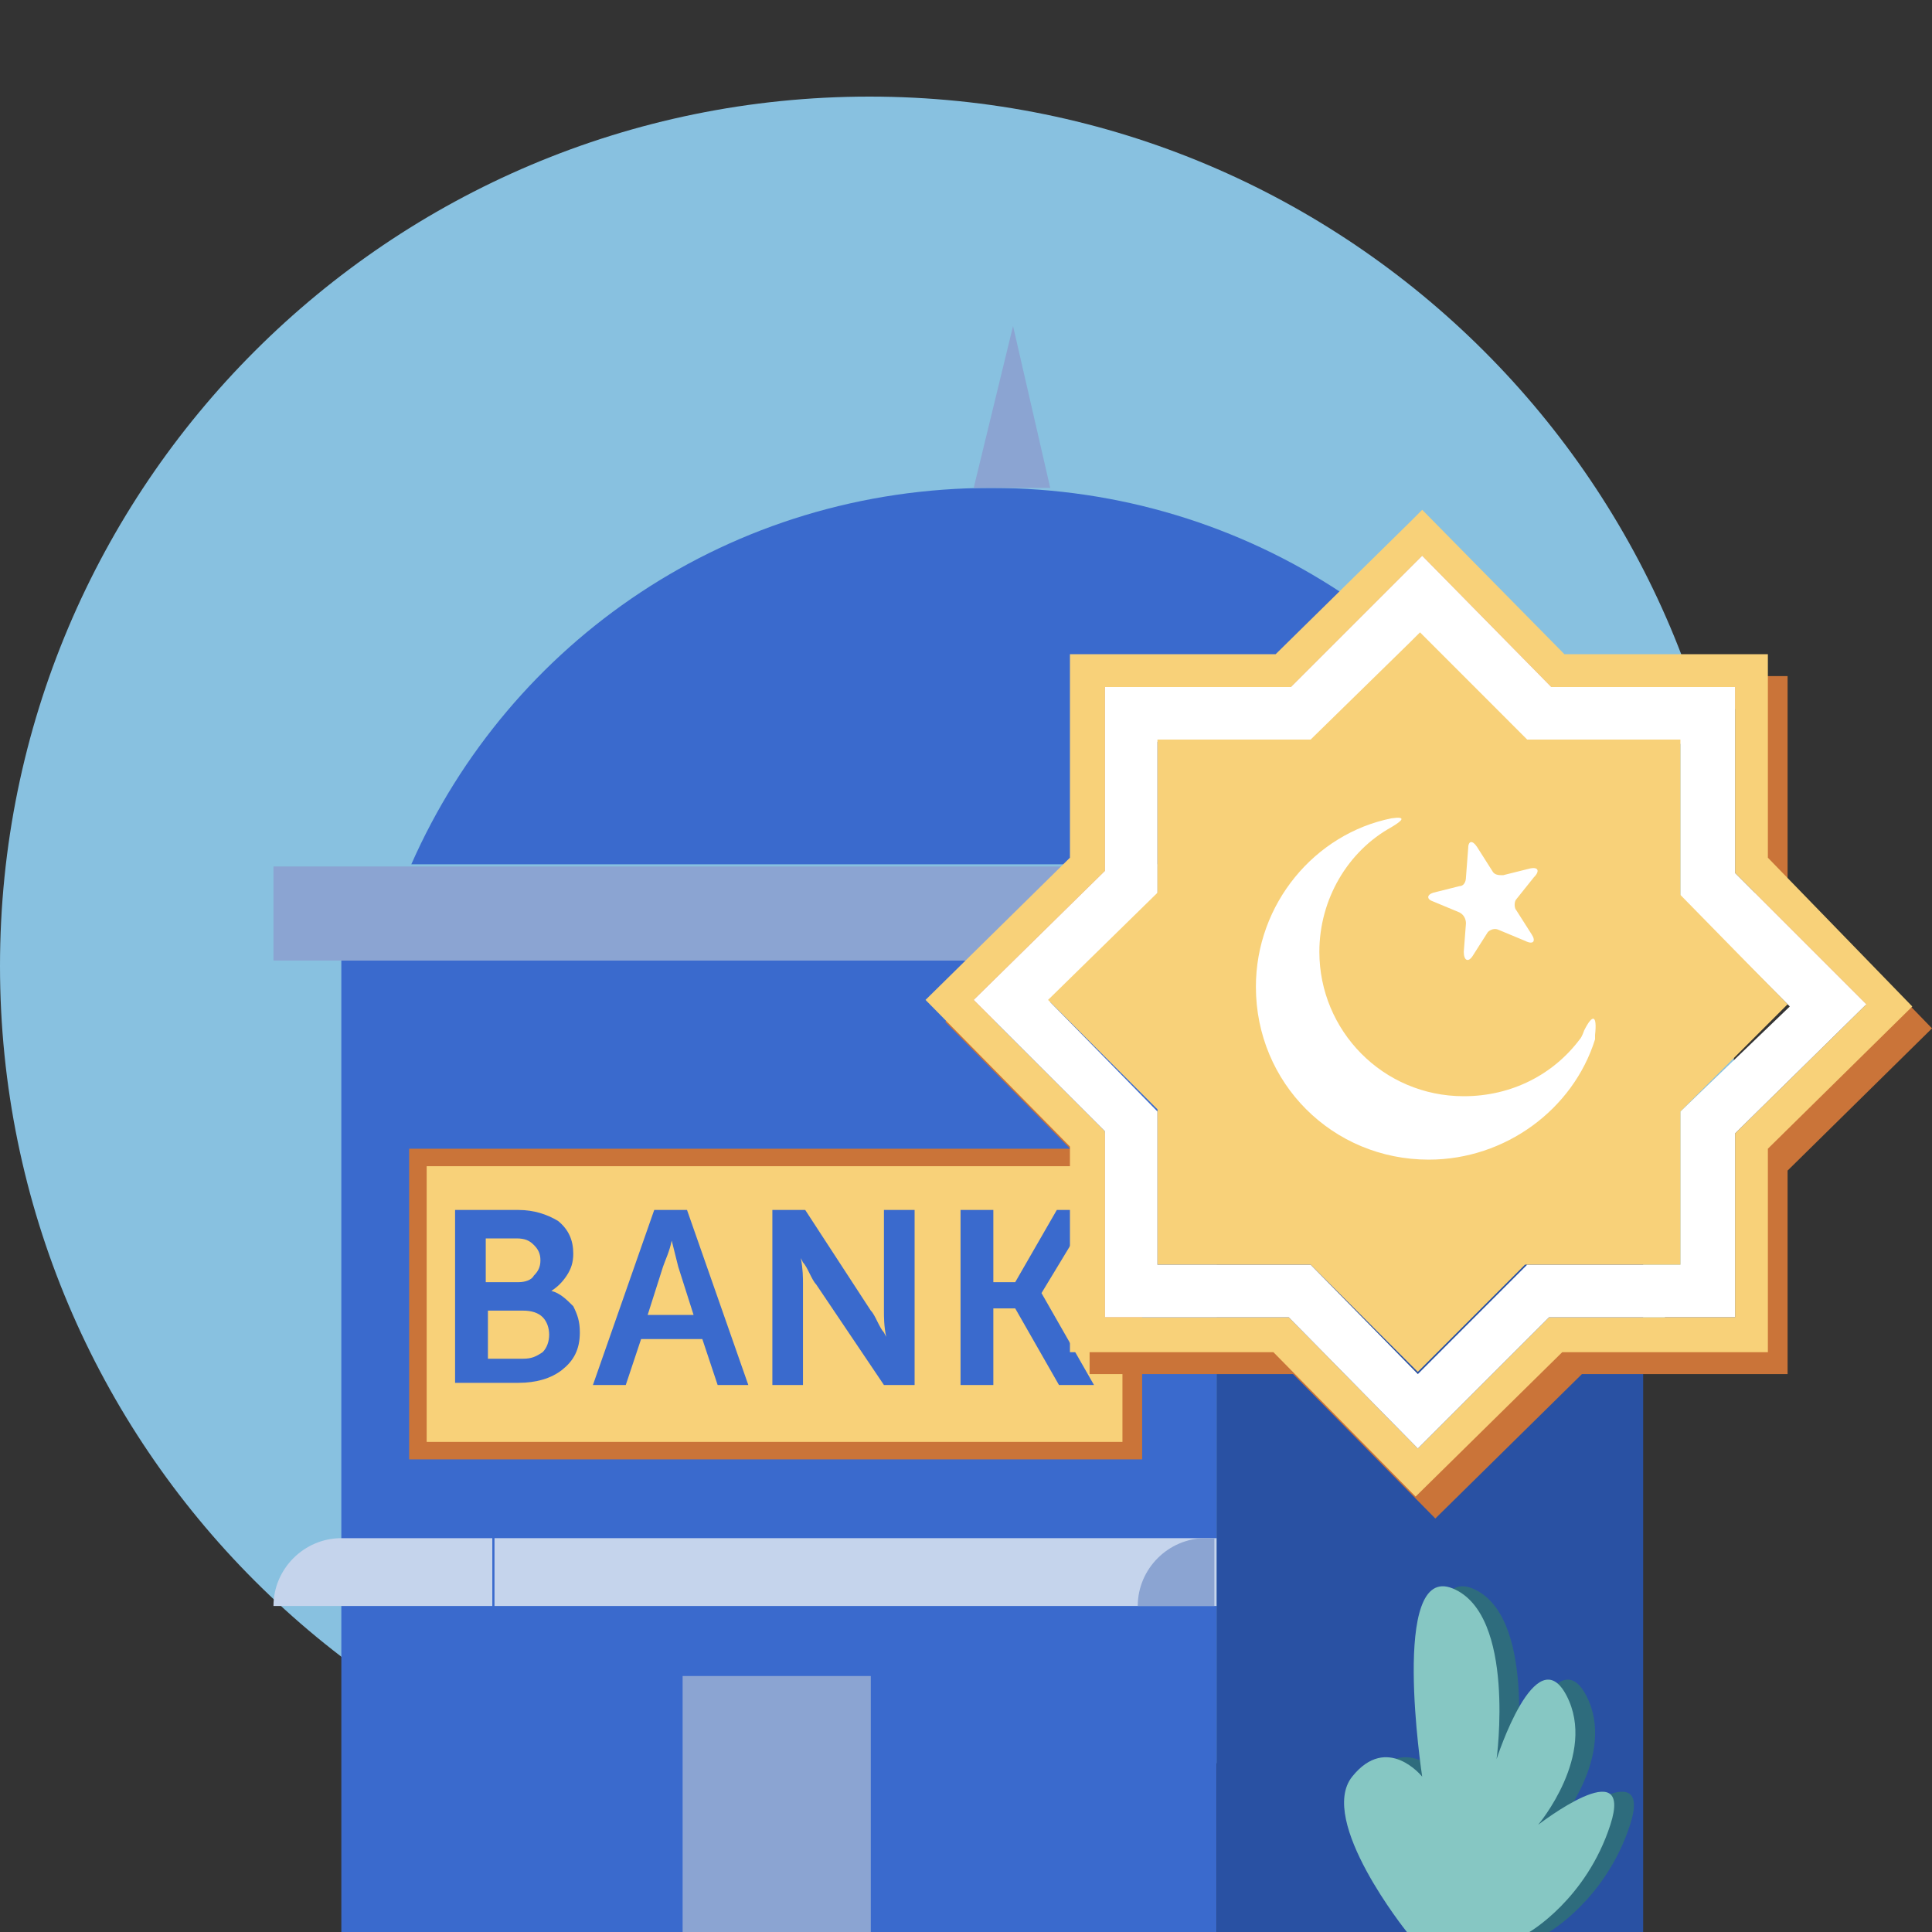
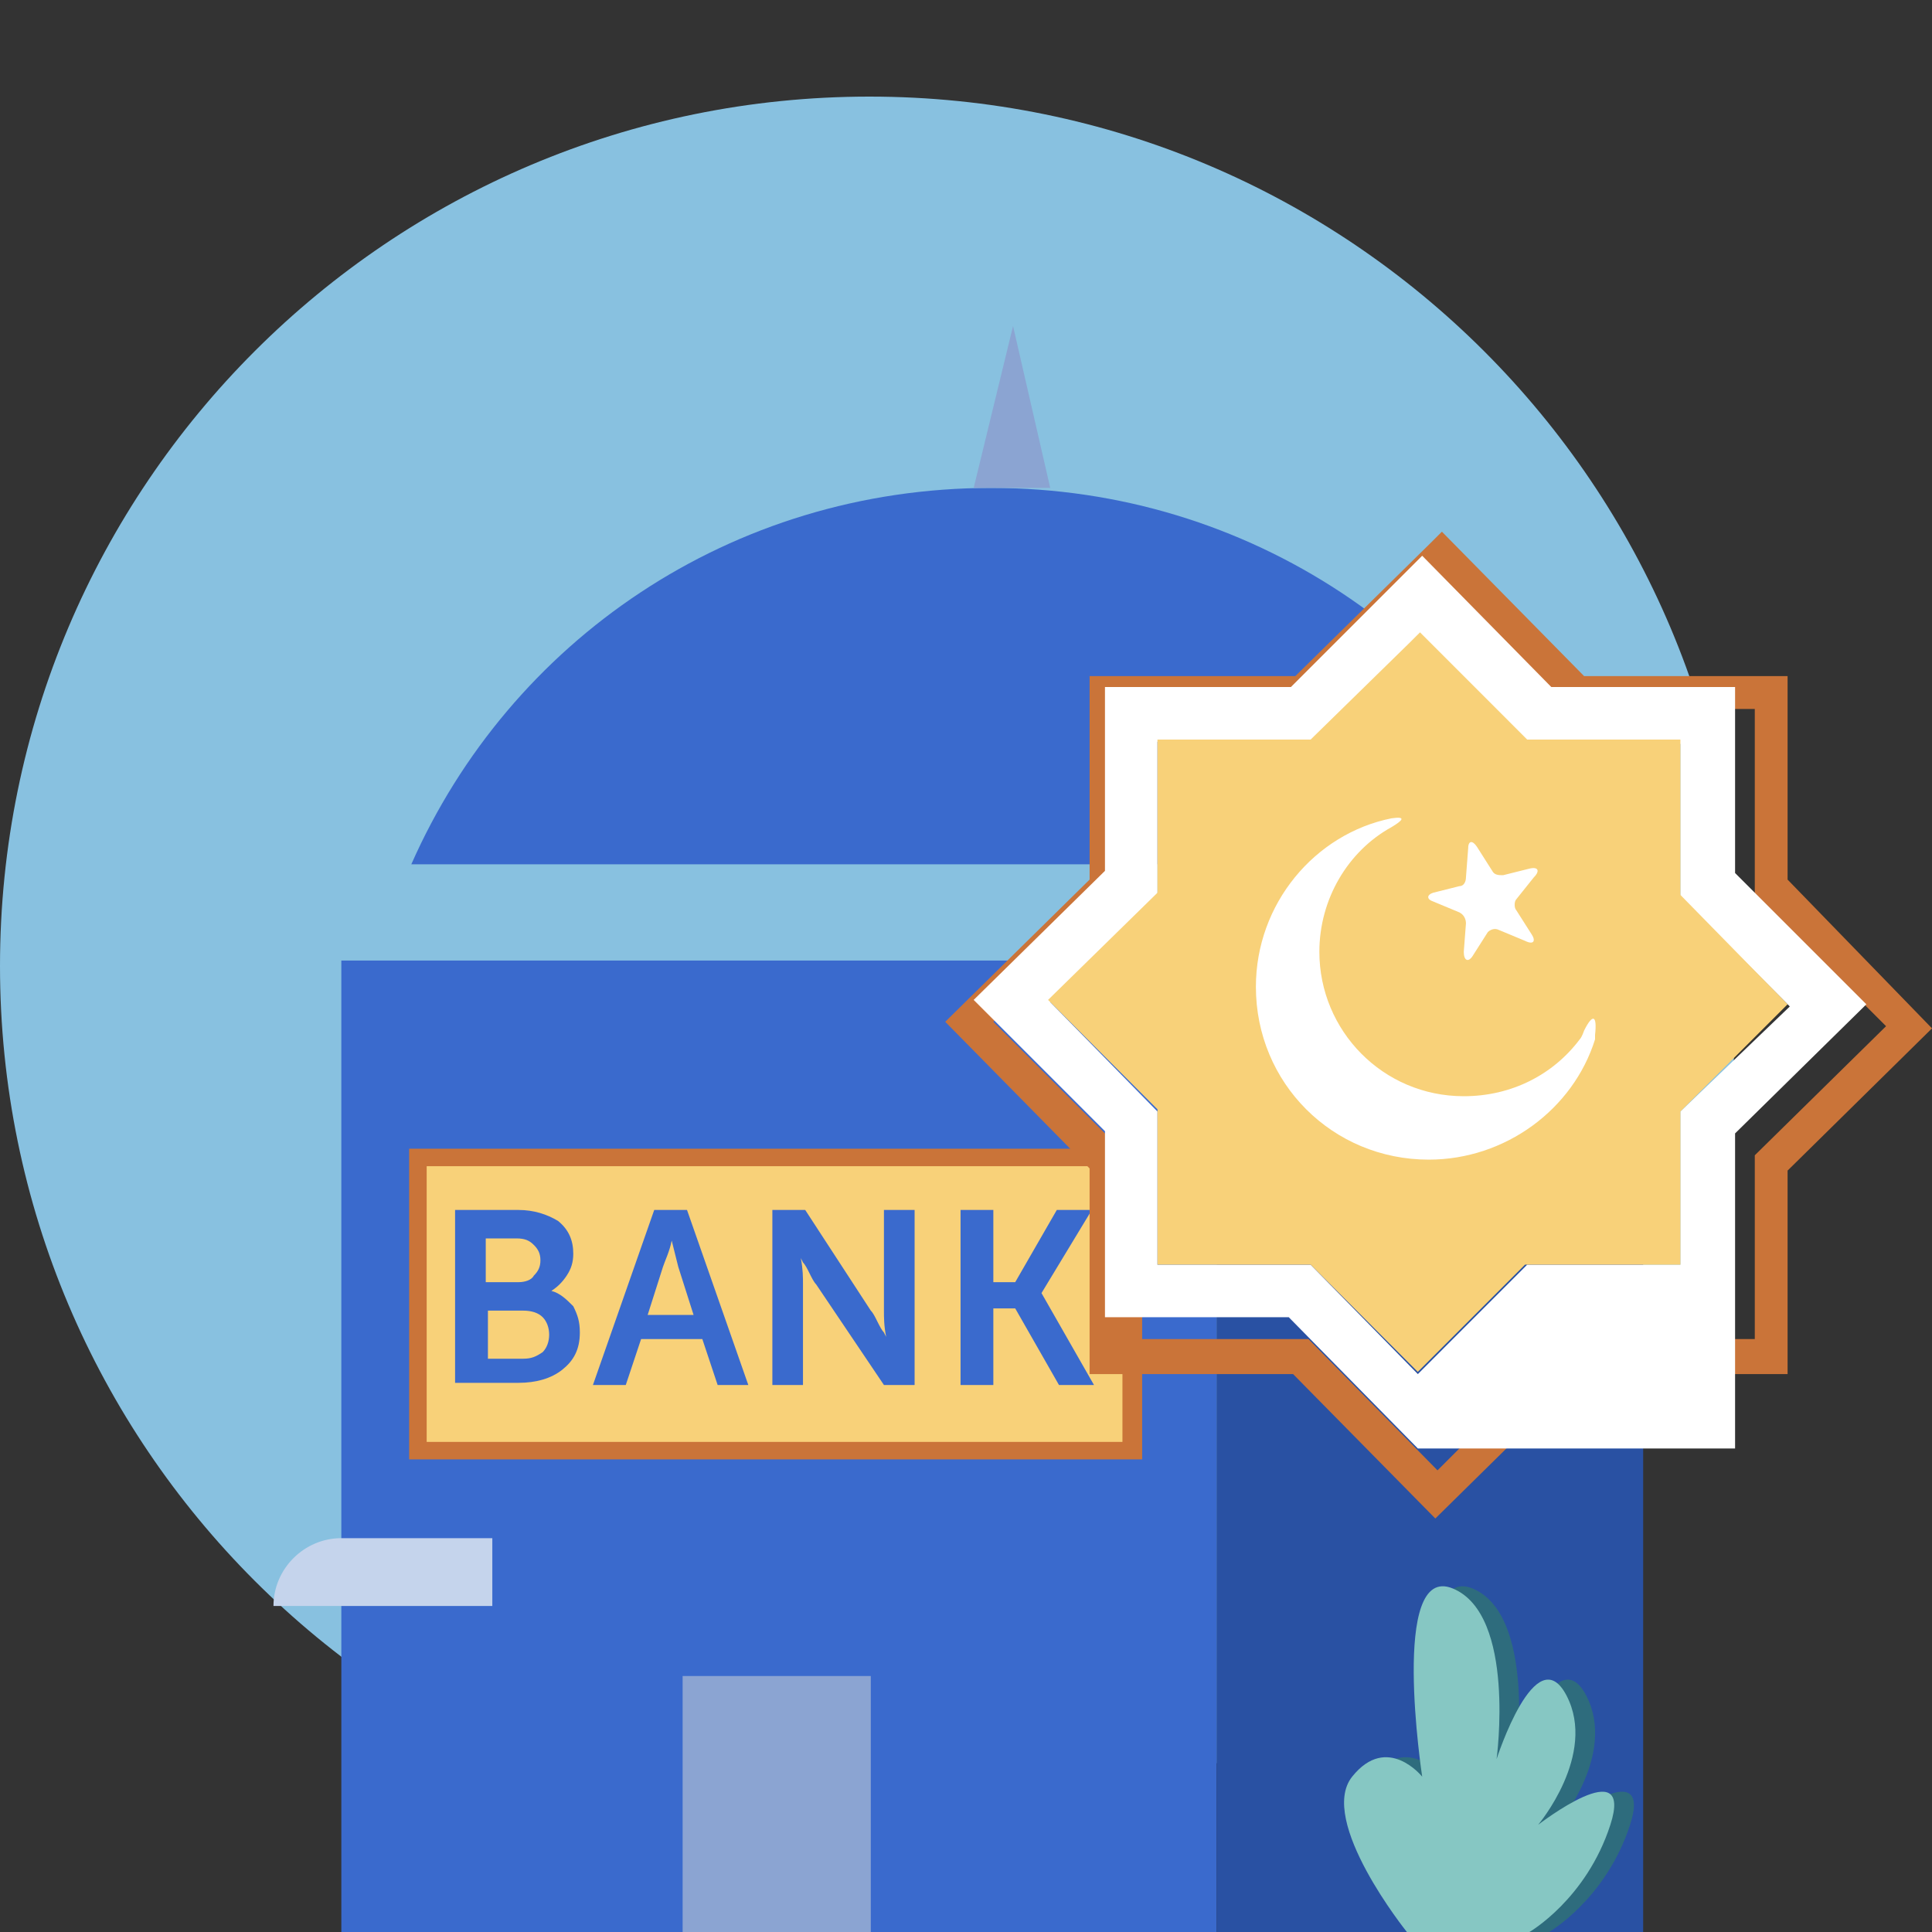
<svg xmlns="http://www.w3.org/2000/svg" width="40" height="40" viewBox="0 0 40 40" fill="none">
  <rect x="0" y="0" width="40" height="40" fill="#333333" stroke="none" />
  <path d="M18 38C27.941 38 36 29.941 36 20C36 10.059 27.941 2 18 2C8.059 2 0 10.059 0 20C0 29.941 8.059 38 18 38Z" fill="#88C1E0" />
  <path d="M32.526 17.894H8.516C10.555 13.273 15.13 10.102 20.521 10.102C25.866 10.102 30.487 13.273 32.526 17.894Z" fill="#3A6ACD" />
  <path d="M25.187 19.887H7.067V40H25.187V19.887Z" fill="#3A6ACD" />
  <path d="M34.02 16.081H25.187V40H34.02V16.081Z" fill="#2951A3" />
  <path d="M34.02 14.134H25.187V16.082H34.02V14.134Z" fill="#486AAF" />
-   <path d="M25.142 17.939H5.662V19.887H25.142V17.939Z" fill="#8BA4D2" />
  <path d="M33.477 18.029H32.118V18.663H33.477V18.029Z" fill="#3A6ACD" />
  <path d="M33.477 22.877H32.118V23.511H33.477V22.877Z" fill="#3A6ACD" />
  <path d="M33.477 27.724H32.118V28.358H33.477V27.724Z" fill="#3A6ACD" />
  <path d="M33.477 37.463H32.118V38.097H33.477V37.463Z" fill="#3A6ACD" />
  <path d="M18.029 34.7H14.133V40H18.029V34.7Z" fill="#8BA4D2" />
-   <path d="M25.187 31.846H10.238V33.25H25.187V31.846Z" fill="#C5D4EC" />
-   <path d="M25.187 33.25H23.556C23.556 32.48 24.19 31.846 24.96 31.846H25.142V33.25H25.187Z" fill="#8BA4D2" />
  <path d="M29.536 40C29.536 40 27.678 37.69 28.403 36.784C29.128 35.878 29.853 36.784 29.853 36.784C29.853 36.784 29.173 32.344 30.487 32.888C31.801 33.431 31.393 36.421 31.393 36.421C31.393 36.421 32.208 33.885 32.843 35.108C33.477 36.331 32.254 37.78 32.254 37.78C32.254 37.78 34.247 36.24 33.749 37.78C33.25 39.321 32.072 40 32.072 40H29.536Z" fill="#2E6C7D" />
  <path d="M10.238 33.25H5.662C5.662 32.48 6.297 31.846 7.067 31.846H10.193V33.25H10.238Z" fill="#C5D4EC" />
  <path d="M29.128 40C29.128 40 27.271 37.69 27.995 36.784C28.72 35.878 29.445 36.784 29.445 36.784C29.445 36.784 28.766 32.344 30.079 32.888C31.393 33.431 30.985 36.421 30.985 36.421C30.985 36.421 31.801 33.885 32.435 35.108C33.069 36.331 31.846 37.78 31.846 37.78C31.846 37.78 33.839 36.24 33.341 37.78C32.843 39.321 31.665 40 31.665 40H29.128Z" fill="#86C7C3" />
  <path d="M30.623 18.936H27.18V19.841H30.623V18.936Z" fill="#486AAF" />
  <path d="M29.581 20.249H26.138V21.155H29.581V20.249Z" fill="#486AAF" />
  <path d="M23.647 23.783H8.471V30.215H23.647V23.783Z" fill="#CA7439" />
  <path d="M23.239 24.145H8.834V29.853H23.239V24.145Z" fill="#F8D179" />
  <path d="M9.422 28.675V25.051H10.736C11.053 25.051 11.325 25.141 11.552 25.277C11.778 25.459 11.869 25.685 11.869 25.957C11.869 26.138 11.823 26.274 11.733 26.41C11.642 26.546 11.552 26.636 11.416 26.727C11.597 26.772 11.733 26.908 11.869 27.044C11.959 27.225 12.005 27.361 12.005 27.588C12.005 27.95 11.869 28.177 11.642 28.358C11.416 28.539 11.099 28.63 10.736 28.63H9.422V28.675ZM10.102 26.546H10.736C10.872 26.546 11.008 26.5 11.053 26.41C11.144 26.319 11.189 26.229 11.189 26.093C11.189 25.957 11.144 25.866 11.053 25.776C10.963 25.685 10.872 25.64 10.691 25.64H10.057V26.546H10.102ZM10.102 28.131H10.827C11.008 28.131 11.099 28.086 11.235 27.995C11.325 27.905 11.37 27.769 11.37 27.633C11.37 27.497 11.325 27.361 11.235 27.27C11.144 27.18 11.008 27.135 10.827 27.135H10.102V28.131Z" fill="#3A6ACD" />
  <path d="M14.858 28.675L14.541 27.724H13.273L12.956 28.675H12.276L13.545 25.051H14.224L15.493 28.675H14.858ZM13.907 25.685C13.862 25.912 13.771 26.093 13.726 26.229L13.409 27.225H14.36L14.043 26.229L13.907 25.685Z" fill="#3A6ACD" />
  <path d="M15.991 28.675V25.051H16.671L18.029 27.135C18.075 27.18 18.12 27.27 18.165 27.361C18.211 27.452 18.256 27.542 18.301 27.588L18.347 27.678C18.301 27.452 18.301 27.27 18.301 27.135V25.051H18.936V28.675H18.301L16.897 26.591C16.852 26.546 16.806 26.455 16.761 26.364C16.716 26.274 16.671 26.183 16.625 26.138L16.58 26.047C16.625 26.274 16.625 26.455 16.625 26.591V28.675H15.991Z" fill="#3A6ACD" />
  <path d="M19.887 28.675V25.051H20.566V26.546H21.019L21.88 25.051H22.605L21.563 26.772L22.65 28.675H21.925L21.019 27.089H20.566V28.675H19.887Z" fill="#3A6ACD" />
  <path d="M37.01 18.211V13.998H32.797L29.853 11.008L29.626 11.235L26.818 13.998H22.559V18.211L19.57 21.155L22.559 24.191V28.449H26.772L29.717 31.439L32.752 28.449H37.01V24.236L40 21.291L37.01 18.211ZM36.331 23.919V27.724H32.48L29.762 30.442L27.09 27.724H23.284V23.873L20.566 21.155L23.284 18.483V14.678H27.135L29.853 11.96L32.526 14.678H36.331V18.528L39.049 21.246L36.331 23.919Z" fill="#CA7439" />
-   <path d="M36.602 17.758V13.545H32.39L29.445 10.555L29.219 10.782L26.41 13.545H22.152V17.758L19.162 20.702L22.152 23.738V27.996H26.365L29.309 30.985L32.344 27.996H36.602V23.783L39.592 20.838L36.602 17.758ZM35.923 23.466V27.271H32.072L29.355 29.989L26.682 27.271H22.877V23.42L20.159 20.702L22.877 18.03V14.225H26.727L29.445 11.507L32.118 14.225H35.923V18.075L38.641 20.793L35.923 23.466Z" fill="#F8D179" />
-   <path d="M35.923 18.075V14.224H32.118L29.445 11.506L26.727 14.224H22.877V18.03L20.159 20.702L22.877 23.42V27.271H26.682L29.355 29.989L32.072 27.271H35.923V23.466L38.641 20.793L35.923 18.075ZM34.791 23.013V26.184H31.619L29.355 28.449L27.135 26.184H23.964V23.013L21.744 20.748L23.964 18.528V15.357H27.135L29.173 13.364L29.4 13.137L31.619 15.402H34.791V18.573L37.056 20.838L34.791 23.013Z" fill="white" />
+   <path d="M35.923 18.075V14.224H32.118L29.445 11.506L26.727 14.224H22.877V18.03L20.159 20.702L22.877 23.42V27.271H26.682L29.355 29.989H35.923V23.466L38.641 20.793L35.923 18.075ZM34.791 23.013V26.184H31.619L29.355 28.449L27.135 26.184H23.964V23.013L21.744 20.748L23.964 18.528V15.357H27.135L29.173 13.364L29.4 13.137L31.619 15.402H34.791V18.573L37.056 20.838L34.791 23.013Z" fill="white" />
  <path d="M37.01 20.793L34.791 23.012V26.183H31.574L29.354 28.403L27.135 26.183H23.964V22.967L21.699 20.702L23.964 18.483V15.312H27.135L29.173 13.318L29.4 13.092L31.619 15.312H34.791V18.528L37.01 20.793Z" fill="#F8D179" />
  <path fill-rule="evenodd" clip-rule="evenodd" d="M29.581 24.009C27.588 24.009 26.002 22.424 26.002 20.431C26.002 18.709 27.225 17.26 28.811 16.942C28.811 16.942 28.992 16.897 28.811 16.942C29.128 16.897 29.037 16.988 28.811 17.124C28.811 17.124 28.992 17.033 28.811 17.124C27.905 17.622 27.316 18.619 27.316 19.706C27.316 21.337 28.63 22.696 30.306 22.696C31.302 22.696 32.163 22.243 32.707 21.518C32.752 21.473 32.797 21.337 32.797 21.337C32.978 20.974 33.069 21.02 33.024 21.427C33.024 21.427 33.024 21.473 33.024 21.518C32.571 22.967 31.166 24.009 29.581 24.009ZM30.487 19.796C30.396 19.932 30.306 19.887 30.306 19.706L30.351 19.117C30.351 19.026 30.306 18.936 30.215 18.89L29.672 18.664C29.536 18.619 29.536 18.528 29.672 18.483L30.215 18.347C30.306 18.347 30.351 18.256 30.351 18.166L30.396 17.577C30.396 17.395 30.487 17.395 30.578 17.531L30.895 18.03C30.94 18.12 31.031 18.12 31.121 18.12L31.665 17.984C31.846 17.939 31.891 18.03 31.755 18.166L31.393 18.619C31.348 18.664 31.348 18.8 31.393 18.845L31.71 19.343C31.801 19.479 31.755 19.57 31.574 19.479L31.031 19.253C30.94 19.207 30.849 19.253 30.804 19.298L30.487 19.796Z" fill="white" />
  <path d="M20.159 10.102L20.974 6.75L21.744 10.102H21.518" fill="#8BA4D2" />
</svg>